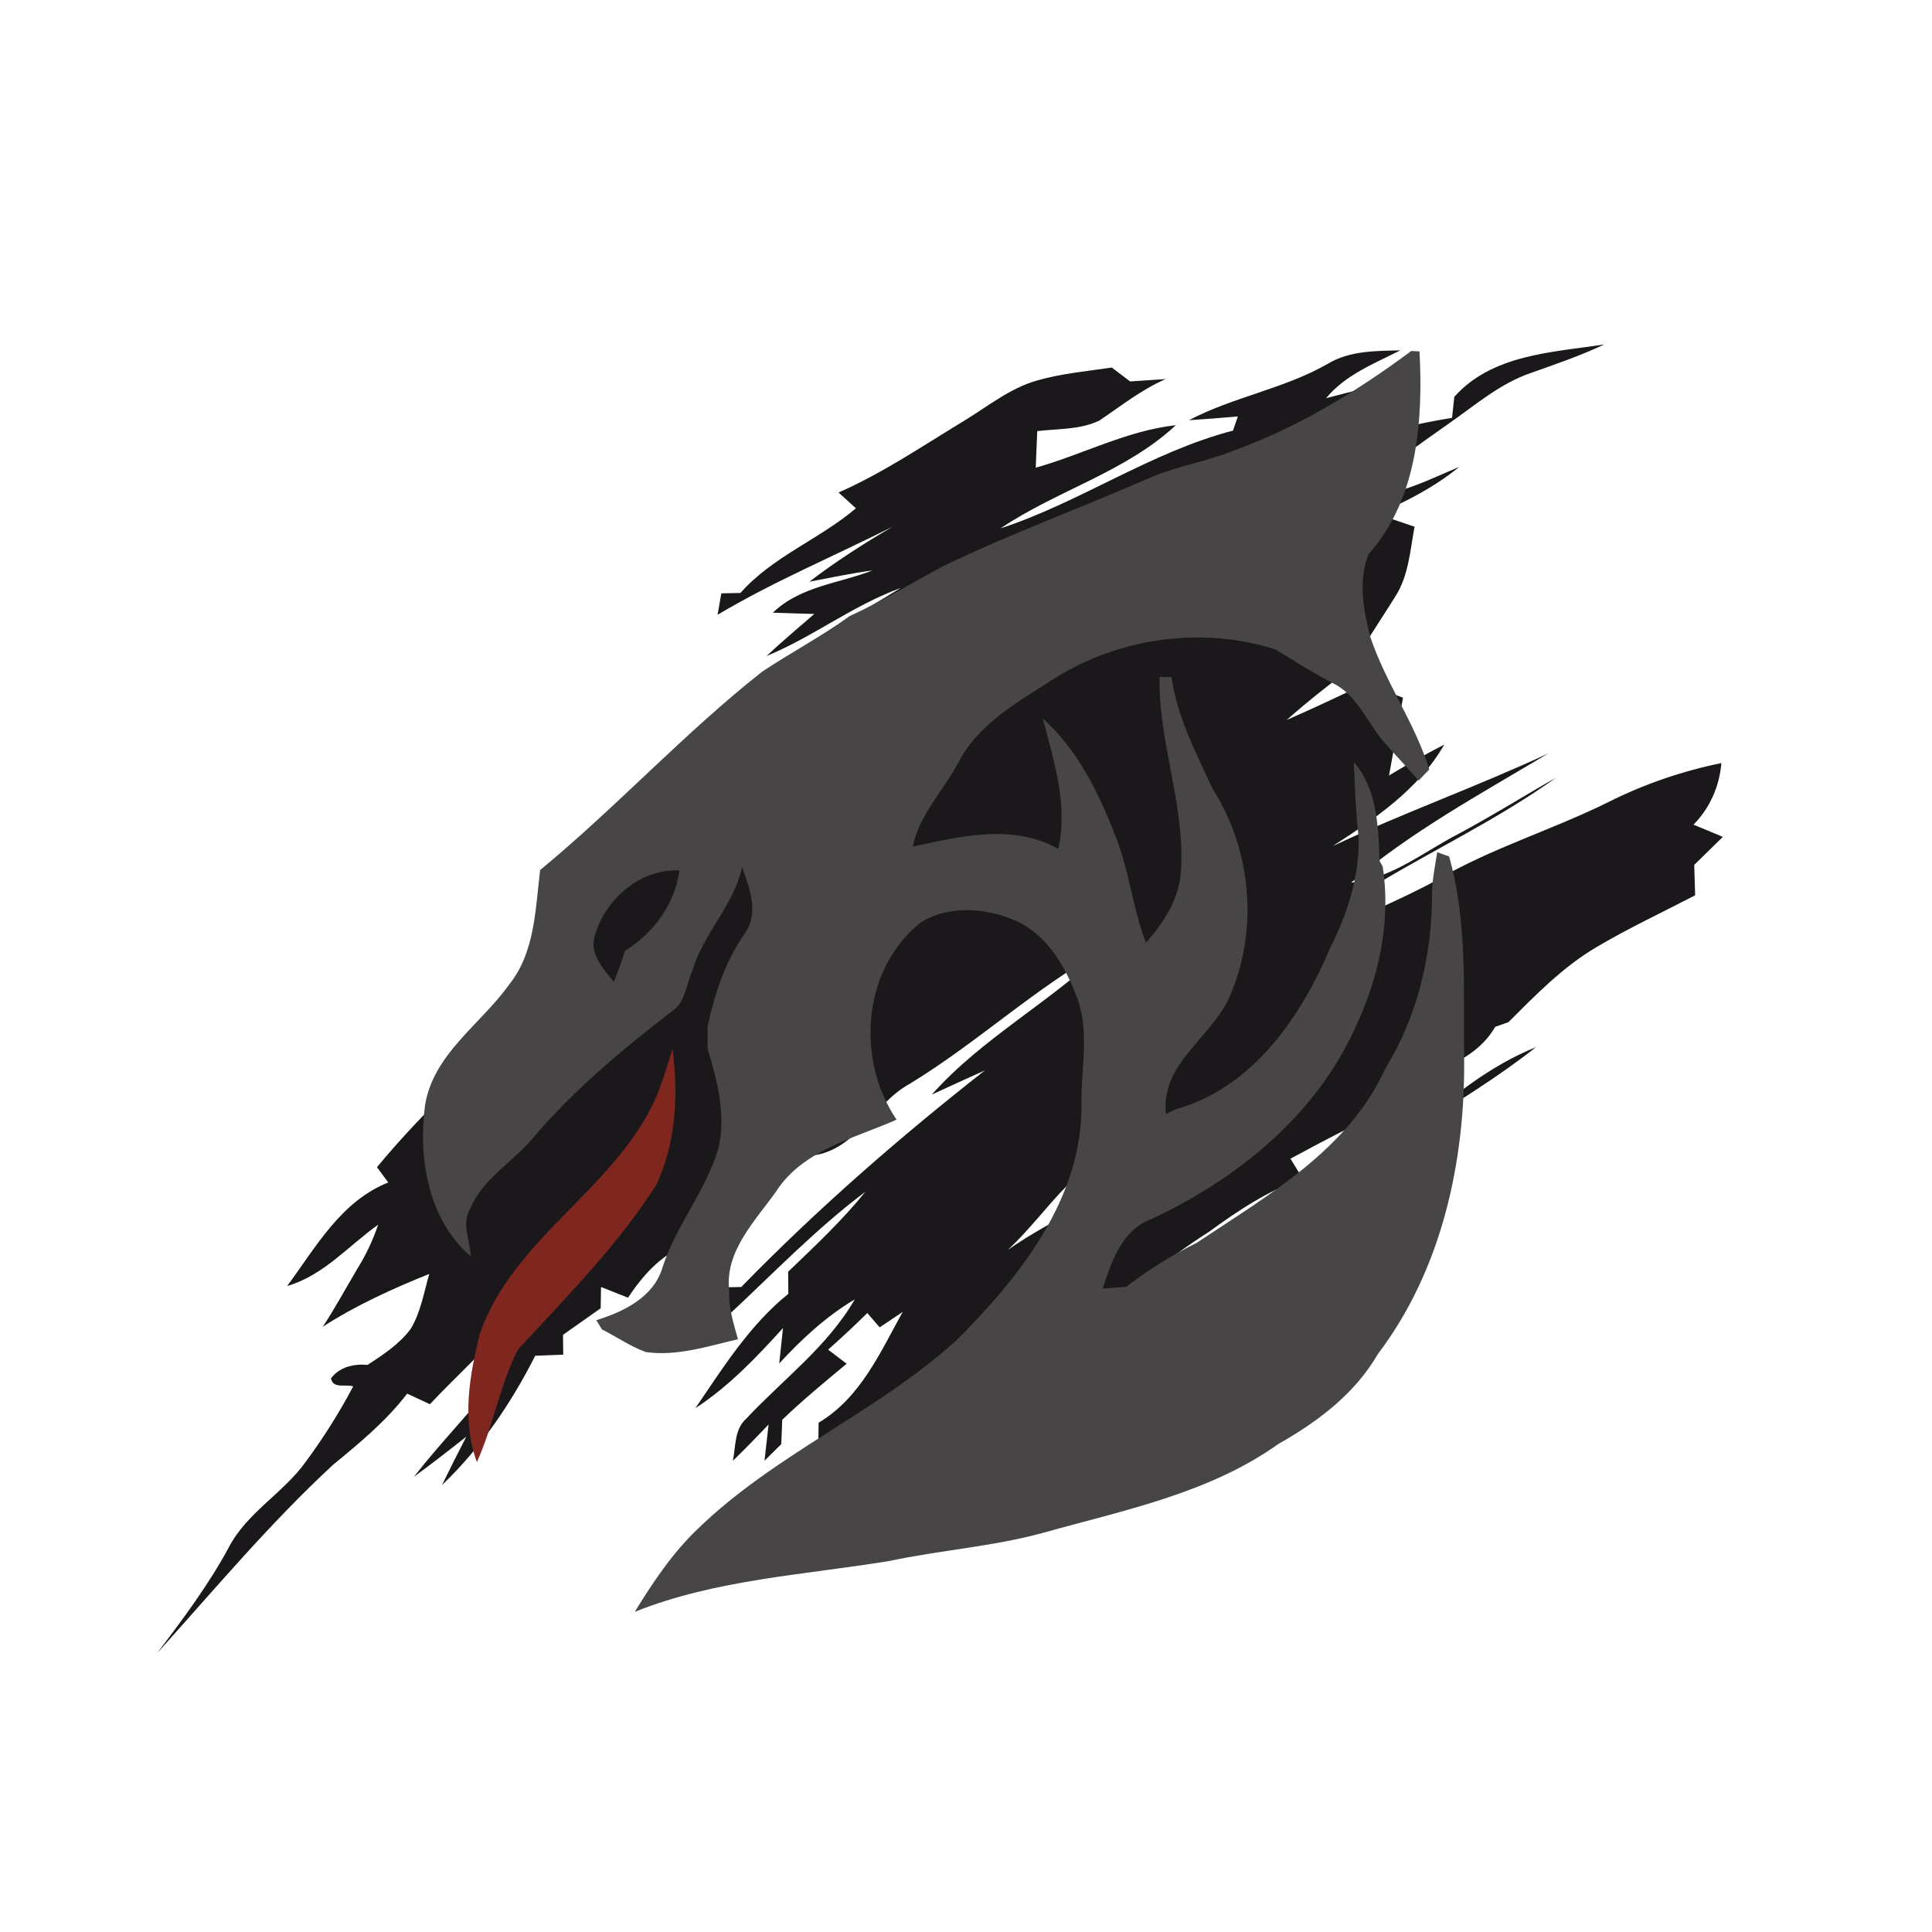
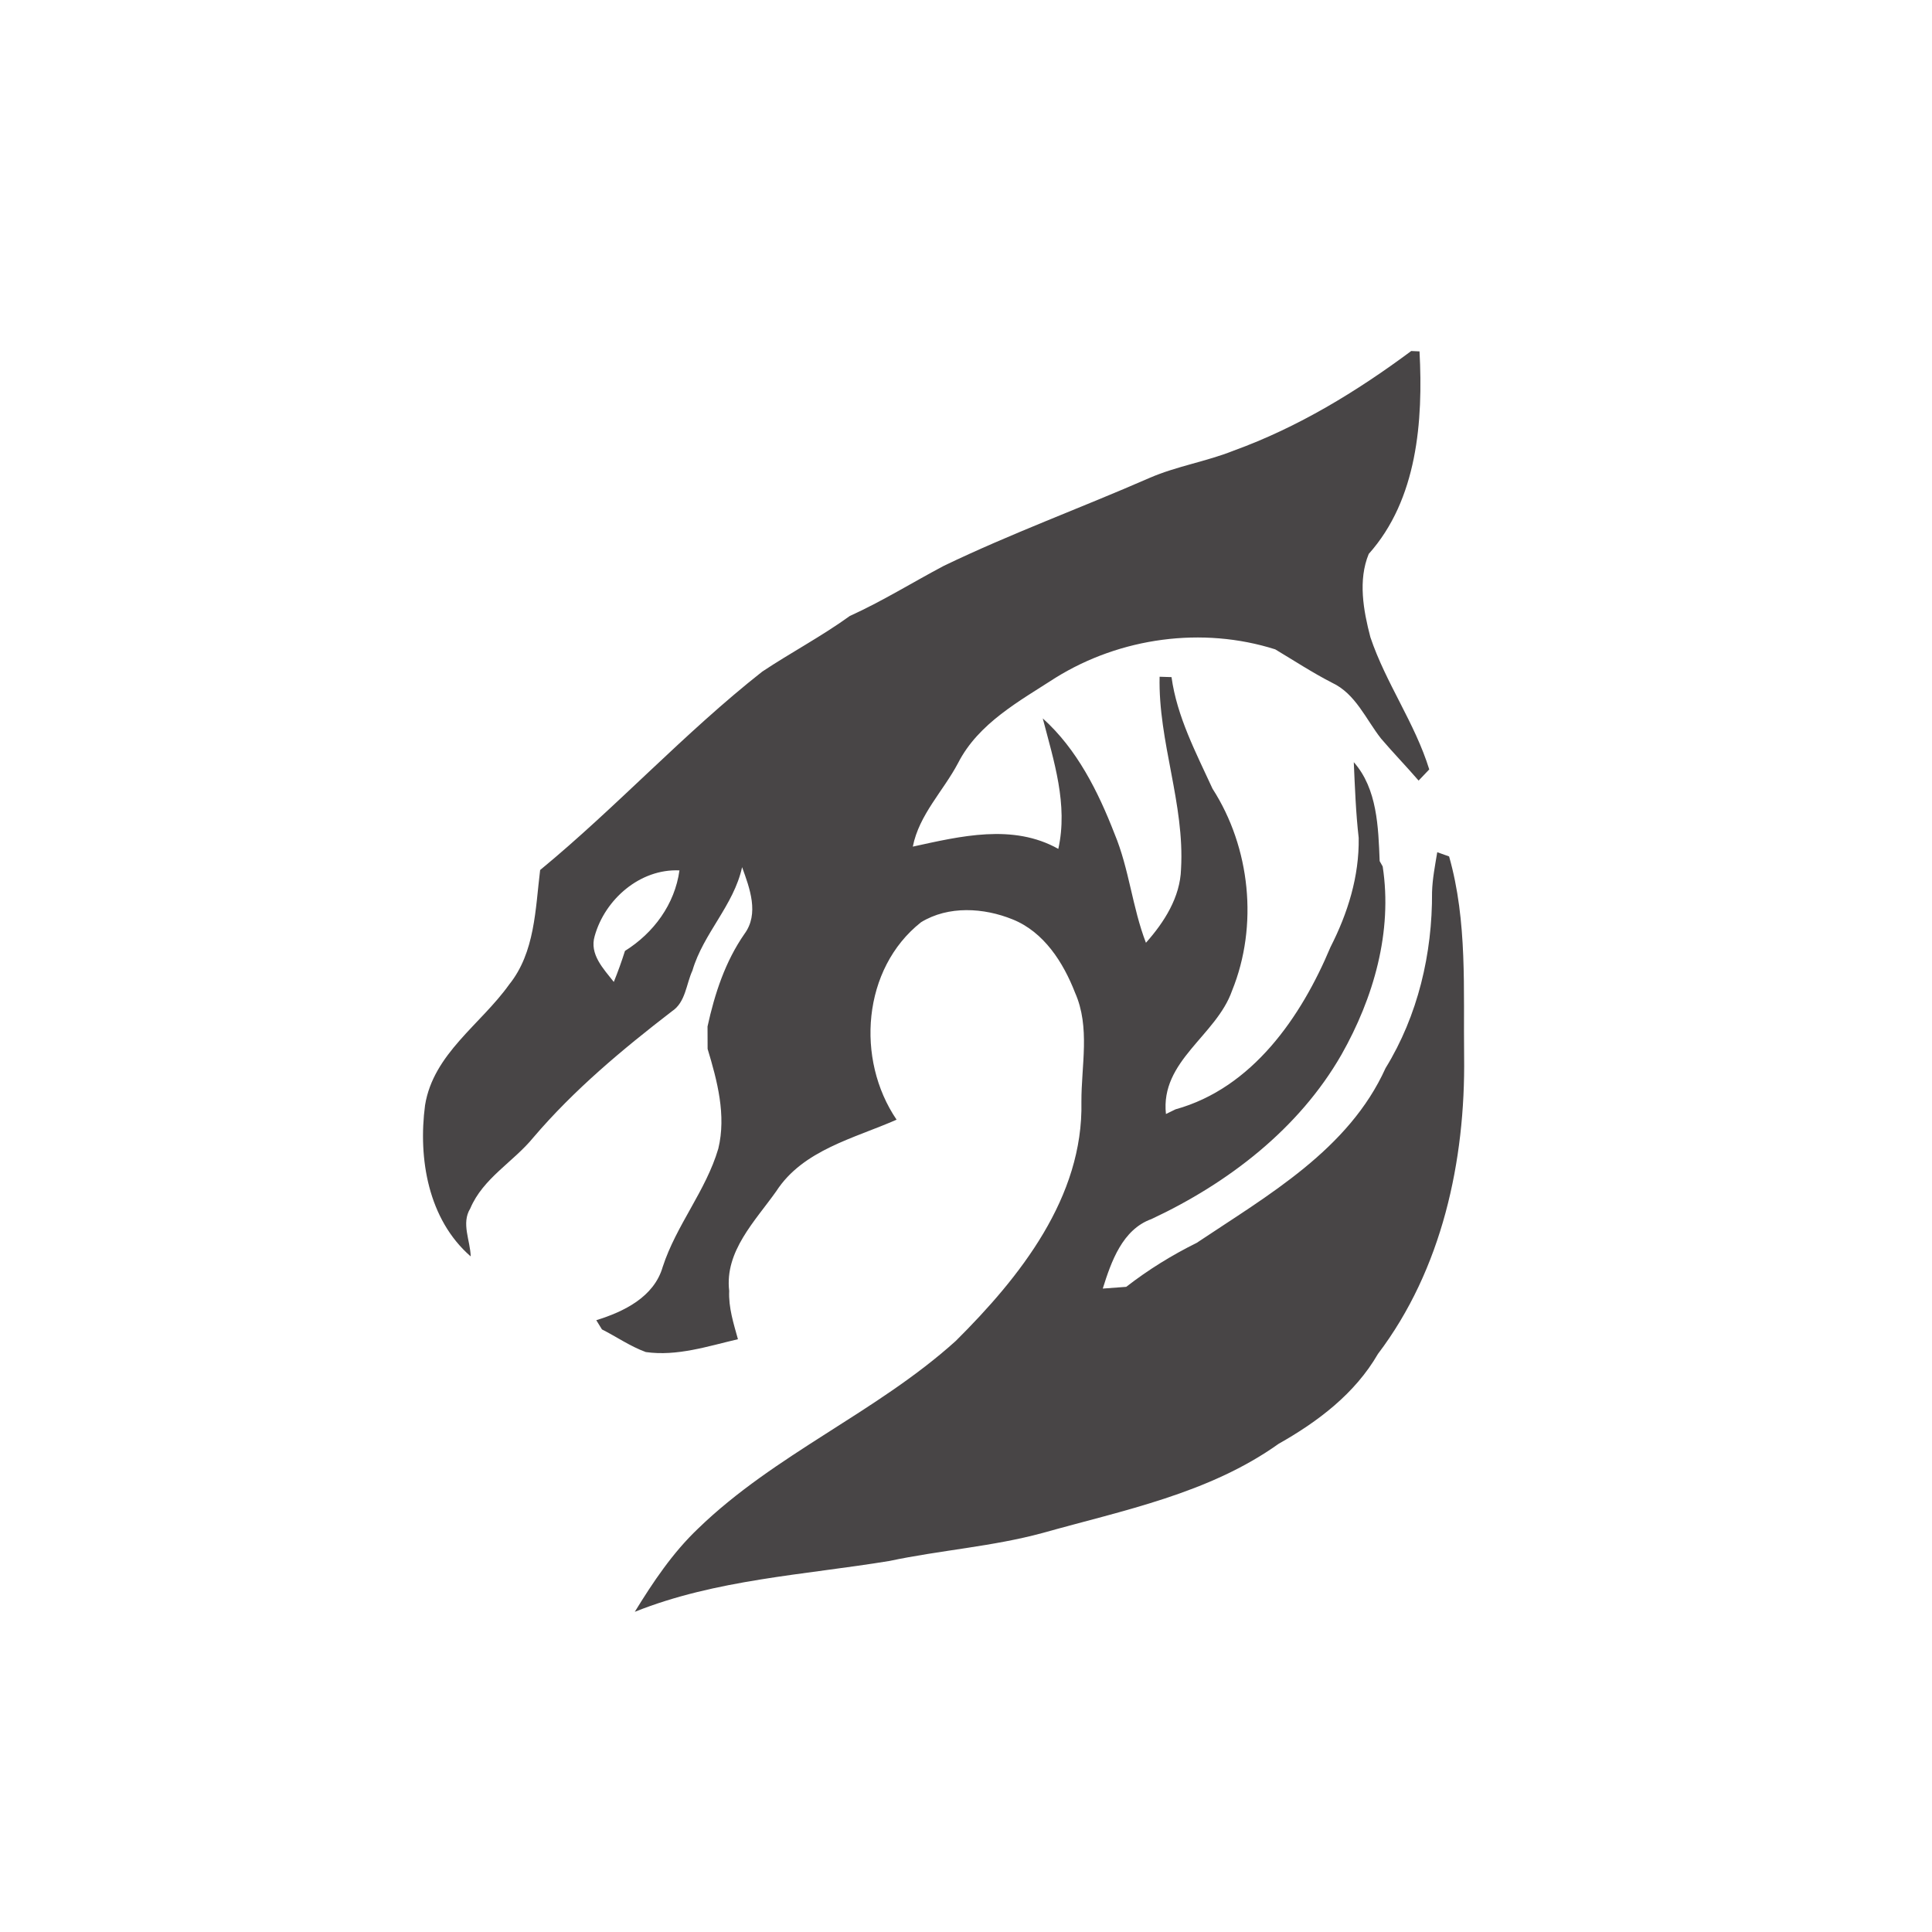
<svg xmlns="http://www.w3.org/2000/svg" width="459" height="459" shape-rendering="geometricPrecision">
  <g transform="scale(1.793,1.793)" stroke-width=".05%">
    <g fill="#1a181b">
-       <path d=" M 192.70 52.58 C 197.72 46.96 205.63 46.70 212.57 45.64 C 209.41 47.14 206.10 48.26 202.81 49.43 C 198.80 50.81 195.55 53.61 192.13 56.01 C 187.74 59.10 183.36 62.21 179.20 65.60 C 184.30 66.26 188.82 63.74 193.35 61.87 C 190.72 64.02 187.75 65.70 184.68 67.13 C 184.49 67.50 184.11 68.23 183.92 68.60 C 185.08 69.00 186.25 69.39 187.43 69.79 C 186.85 72.91 186.66 76.24 184.91 78.99 C 182.99 82.10 180.86 85.10 179.21 88.37 C 176.23 90.62 173.28 92.92 170.49 95.40 C 174.01 93.86 177.48 92.22 180.96 90.57 C 182.60 91.19 184.25 91.82 185.90 92.45 C 185.31 95.89 184.67 99.32 184.05 102.76 C 186.44 101.30 188.88 99.94 191.37 98.66 C 187.95 104.61 182.21 108.46 176.59 112.11 C 185.98 107.68 195.76 104.21 205.17 99.82 C 196.24 105.17 186.99 110.17 179.04 116.95 C 184.41 116.41 188.64 112.87 193.27 110.48 C 197.66 108.14 201.87 105.49 206.20 103.03 C 198.77 108.36 190.50 112.32 182.67 117.00 C 182.64 117.86 182.58 119.58 182.54 120.44 C 185.22 119.21 187.90 117.98 190.48 116.55 C 197.67 112.36 205.70 109.96 213.13 106.27 C 217.87 103.89 222.90 102.17 228.09 101.11 C 227.82 104.21 226.58 107.05 224.39 109.27 C 225.69 109.80 226.98 110.34 228.28 110.89 C 227.01 112.12 225.75 113.36 224.49 114.60 C 224.53 115.94 224.57 117.28 224.61 118.63 C 220.25 120.90 215.78 122.98 211.55 125.49 C 207.10 128.10 203.49 131.83 199.87 135.44 C 199.28 135.64 198.70 135.85 198.12 136.06 C 195.76 140.12 191.33 141.63 187.14 143.02 C 186.37 144.36 186.00 146.21 184.37 146.80 C 179.80 148.82 175.38 151.16 170.99 153.53 C 171.52 154.41 172.07 155.28 172.61 156.16 C 168.07 157.73 164.07 160.39 160.22 163.20 C 153.58 167.43 147.65 172.64 141.47 177.49 C 141.01 177.01 140.54 176.53 140.08 176.06 C 134.87 180.74 130.09 186.37 123.60 189.28 C 125.87 185.13 129.37 181.92 132.60 178.54 C 122.27 185.41 113.99 194.79 104.12 202.22 C 102.17 203.76 101.41 200.87 100.79 199.59 C 103.34 196.84 105.84 194.05 108.43 191.34 C 108.45 190.39 108.46 189.45 108.47 188.51 C 114.01 185.22 116.62 179.22 119.61 173.83 C 118.59 174.51 117.58 175.20 116.56 175.88 C 116.15 175.41 115.33 174.46 114.92 173.98 C 113.23 175.65 111.50 177.26 109.73 178.83 C 110.55 179.45 111.36 180.07 112.18 180.70 C 109.28 183.11 106.37 185.51 103.65 188.12 C 103.61 189.19 103.56 190.27 103.52 191.35 C 102.78 192.08 102.04 192.81 101.30 193.55 C 101.48 191.95 101.65 190.35 101.84 188.75 C 100.29 190.38 98.72 192.00 97.11 193.56 C 97.50 191.65 97.29 189.36 98.91 187.95 C 103.76 182.76 109.65 178.43 113.26 172.17 C 109.47 174.42 106.23 177.43 103.25 180.66 C 103.41 179.09 103.58 177.53 103.75 175.97 C 100.22 179.87 96.57 183.70 92.14 186.59 C 95.81 181.21 99.33 175.57 104.46 171.43 C 104.45 170.45 104.44 169.48 104.43 168.51 C 107.98 165.11 111.57 161.74 114.67 157.91 C 108.09 162.84 102.40 168.80 96.39 174.38 C 94.68 175.97 92.64 177.12 90.61 178.24 C 92.17 176.25 93.84 174.35 95.59 172.53 C 94.98 171.89 94.38 171.25 93.78 170.62 C 95.26 170.59 96.74 170.55 98.22 170.53 C 108.28 160.21 119.16 150.73 130.50 141.83 C 128.14 142.89 125.80 143.96 123.46 145.04 C 130.20 137.47 139.34 132.71 146.56 125.68 C 137.30 130.76 129.57 138.11 120.57 143.59 C 115.78 146.20 113.51 152.35 107.67 153.11 C 109.84 150.33 112.22 147.72 114.57 145.09 C 106.65 151.76 98.05 157.65 90.77 165.05 C 87.48 166.37 85.13 169.06 83.21 171.95 C 82.02 171.48 80.83 171.01 79.64 170.53 C 79.62 171.47 79.60 172.41 79.59 173.35 C 77.92 174.52 76.26 175.70 74.60 176.87 C 74.62 177.74 74.63 178.62 74.63 179.50 C 73.40 179.55 72.16 179.59 70.92 179.64 C 67.72 185.95 63.70 191.88 58.56 196.78 C 59.61 194.63 60.69 192.49 61.79 190.36 C 59.50 192.17 57.19 193.96 54.84 195.69 C 58.48 191.02 62.66 186.81 66.24 182.10 C 66.56 179.68 67.12 177.30 67.83 174.96 C 64.33 178.78 60.53 182.31 56.96 186.06 C 55.95 185.59 54.95 185.12 53.95 184.66 C 51.17 188.30 47.63 191.21 44.12 194.10 C 35.76 201.83 28.44 210.59 20.83 219.04 C 24.22 214.55 27.60 210.05 30.28 205.10 C 32.70 200.39 37.60 197.83 40.59 193.58 C 42.90 190.45 44.98 187.14 46.80 183.70 C 45.81 183.37 44.10 184.07 43.86 182.63 C 45.00 181.11 46.89 180.69 48.71 180.85 C 50.79 179.48 52.95 178.09 54.43 176.06 C 55.76 173.85 56.17 171.24 56.88 168.80 C 52.00 170.76 47.20 172.94 42.78 175.79 C 44.42 173.28 45.85 170.65 47.37 168.07 C 48.51 166.26 49.42 164.31 50.10 162.28 C 46.15 165.09 42.86 169.01 38.05 170.40 C 41.86 165.25 45.18 159.17 51.45 156.68 C 50.95 156.00 50.45 155.33 49.95 154.66 C 53.21 150.70 56.78 147.02 60.43 143.42 C 64.59 139.40 67.56 134.37 71.55 130.20 C 70.78 130.35 69.25 130.65 68.48 130.80 C 73.28 124.85 79.40 120.19 84.48 114.51 C 90.56 107.63 97.45 101.55 103.60 94.75 C 106.39 91.88 109.70 89.48 111.93 86.11 C 112.98 85.21 114.03 84.31 115.09 83.43 C 113.82 83.46 111.27 83.53 110.00 83.56 C 113.09 81.63 116.25 79.81 119.35 77.91 C 113.06 80.19 107.73 84.39 101.56 86.93 C 103.62 85.00 105.77 83.19 107.90 81.35 C 106.07 81.30 104.24 81.25 102.41 81.18 C 106.03 77.68 111.14 77.32 115.62 75.58 C 112.80 75.96 110.02 76.55 107.24 77.08 C 110.73 74.40 114.44 72.04 118.23 69.81 C 110.51 73.69 102.51 77.04 95.08 81.46 C 95.24 80.52 95.41 79.57 95.58 78.62 C 96.21 78.61 97.48 78.58 98.11 78.57 C 102.38 73.73 108.57 71.47 113.41 67.35 C 112.83 66.82 111.68 65.78 111.11 65.26 C 116.98 62.68 122.29 59.06 127.76 55.75 C 130.89 53.84 133.82 51.44 137.40 50.42 C 140.64 49.49 144.00 49.19 147.32 48.70 C 148.13 49.31 148.93 49.92 149.74 50.54 C 151.31 50.44 152.88 50.34 154.45 50.23 C 151.25 51.62 148.53 53.80 145.66 55.73 C 143.12 56.95 140.18 56.80 137.44 57.12 C 137.36 58.73 137.31 60.35 137.24 61.97 C 143.47 60.22 149.30 57.06 155.80 56.34 C 149.13 62.56 140.05 64.97 132.58 70.01 C 143.18 66.53 152.51 59.88 163.37 57.06 C 163.54 56.59 163.86 55.65 164.02 55.18 C 161.86 55.37 159.70 55.54 157.54 55.68 C 163.42 52.58 170.13 51.53 175.91 48.22 C 178.82 46.45 182.27 46.51 185.55 46.42 C 182.07 48.19 178.28 49.65 175.71 52.76 C 176.88 52.46 179.23 51.85 180.40 51.55 C 177.39 54.02 174.60 56.75 172.28 59.88 C 179.01 58.51 185.60 56.44 192.40 55.37 C 192.47 54.67 192.62 53.28 192.70 52.58 M 153.63 150.13 C 149.47 152.30 144.93 153.96 141.37 157.11 C 138.67 159.86 136.38 162.98 133.55 165.61 C 136.61 163.48 139.89 161.69 143.22 160.00 C 148.31 157.63 151.29 152.16 156.99 150.84 C 159.97 147.75 163.40 145.16 167.14 143.07 C 162.56 145.28 158.23 147.95 153.63 150.13 Z" />
-       <path d=" M 187.57 149.50 C 192.39 145.26 197.51 141.17 203.52 138.75 C 198.48 142.73 192.99 146.07 187.57 149.50 Z" />
-     </g>
+       </g>
  </g>
  <g transform="scale(1.793,1.793)" stroke-width=".05%">
    <g fill="#484546">
      <path d=" M 163.49 59.70 C 171.99 56.62 179.77 51.88 186.99 46.51 C 187.26 46.52 187.81 46.54 188.09 46.56 C 188.58 55.79 187.81 66.18 181.36 73.40 C 179.93 76.87 180.65 80.89 181.58 84.43 C 183.62 90.51 187.48 95.80 189.38 101.95 C 188.91 102.44 188.44 102.94 187.97 103.43 C 186.34 101.54 184.61 99.76 182.99 97.86 C 180.97 95.29 179.62 91.92 176.49 90.46 C 173.90 89.13 171.46 87.53 168.97 86.04 C 159.32 82.98 148.46 84.47 139.87 89.80 C 135.08 92.90 129.65 95.82 126.95 101.10 C 124.99 104.82 121.79 107.93 120.95 112.18 C 127.27 110.80 134.21 109.10 140.23 112.48 C 141.54 106.59 139.63 100.82 138.17 95.19 C 142.71 99.27 145.50 104.87 147.68 110.48 C 149.62 115.13 150.03 120.23 151.84 124.92 C 154.26 122.20 156.38 118.89 156.49 115.15 C 156.99 106.51 153.46 98.28 153.65 89.67 C 154.05 89.68 154.84 89.71 155.23 89.72 C 155.95 94.96 158.48 99.75 160.66 104.50 C 165.68 112.30 166.75 122.66 163.25 131.27 C 161.16 137.24 153.73 140.56 154.49 147.61 C 154.81 147.45 155.44 147.14 155.76 146.99 C 165.94 144.17 172.41 134.76 176.29 125.50 C 178.59 120.99 180.11 116.12 180.03 111.02 C 179.65 107.69 179.53 104.33 179.38 100.99 C 182.50 104.51 182.63 109.61 182.81 114.10 L 183.21 114.81 C 184.54 123.47 182.00 132.23 177.75 139.74 C 172.11 149.58 162.72 156.78 152.57 161.53 C 148.72 162.91 147.24 167.17 146.12 170.74 C 147.15 170.67 148.19 170.59 149.23 170.51 C 152.14 168.25 155.26 166.32 158.57 164.68 C 167.99 158.38 178.71 152.33 183.59 141.53 C 187.88 134.56 189.80 126.35 189.75 118.22 C 189.80 116.44 190.15 114.68 190.44 112.92 C 190.83 113.06 191.62 113.34 192.01 113.48 C 194.46 122.10 193.89 131.13 194.00 139.98 C 194.18 153.81 191.07 168.21 182.58 179.40 C 179.54 184.66 174.63 188.37 169.42 191.31 C 160.18 197.90 148.87 200.11 138.16 203.12 C 131.50 204.93 124.60 205.40 117.86 206.83 C 106.55 208.69 94.87 209.27 84.11 213.57 C 86.53 209.63 89.13 205.74 92.50 202.54 C 102.68 192.67 116.15 187.15 126.64 177.68 C 135.15 169.22 143.56 158.64 143.29 146.01 C 143.27 141.19 144.48 136.12 142.45 131.54 C 140.89 127.53 138.33 123.49 134.17 121.82 C 130.35 120.27 125.67 119.98 122.04 122.20 C 114.26 128.35 113.36 140.36 118.80 148.36 C 113.19 150.84 106.40 152.36 102.85 157.85 C 100.06 161.79 96.00 165.81 96.62 171.05 C 96.52 173.25 97.20 175.36 97.78 177.45 C 93.79 178.38 89.71 179.74 85.57 179.15 C 83.51 178.40 81.70 177.13 79.76 176.15 C 79.57 175.84 79.19 175.23 79.01 174.93 C 82.67 173.80 86.66 171.86 87.81 167.87 C 89.61 162.33 93.54 157.78 95.18 152.19 C 96.25 147.77 95.04 143.22 93.76 138.98 C 93.76 138.24 93.75 136.75 93.75 136.01 C 94.70 131.67 96.09 127.42 98.64 123.75 C 100.62 121.07 99.34 117.69 98.33 114.90 C 97.22 119.98 93.20 123.66 91.75 128.60 C 90.91 130.42 90.85 132.80 89.03 134.00 C 82.47 139.05 76.07 144.39 70.68 150.71 C 68.02 153.97 64.00 156.11 62.31 160.13 C 61.09 162.10 62.32 164.38 62.37 166.48 C 56.73 161.58 55.39 153.51 56.32 146.45 C 57.42 139.63 63.70 135.74 67.46 130.46 C 70.90 126.19 70.93 120.46 71.57 115.28 C 81.73 106.91 90.65 97.14 101.00 88.99 C 104.82 86.45 108.88 84.31 112.60 81.62 C 116.88 79.68 120.88 77.19 125.03 74.99 C 133.95 70.69 143.26 67.29 152.33 63.32 C 155.93 61.76 159.85 61.16 163.49 59.70 M 78.80 124.02 C 78.07 126.45 79.98 128.38 81.33 130.11 C 81.88 128.76 82.37 127.39 82.81 126.00 C 86.60 123.63 89.41 119.83 90.03 115.33 C 84.81 115.09 80.16 119.16 78.80 124.02 Z" />
    </g>
    <g fill="#7f271e">
-       <path d=" M 89.12 138.98 C 89.89 145.02 89.60 151.42 86.96 157.00 C 81.84 165.03 75.07 171.84 68.64 178.80 C 66.23 183.52 65.38 188.89 63.19 193.73 C 61.15 188.20 62.21 182.18 63.61 176.63 C 68.03 164.12 81.18 157.70 86.72 145.88 C 87.72 143.65 88.36 141.29 89.12 138.98 Z" />
-     </g>
+       </g>
  </g>
</svg>